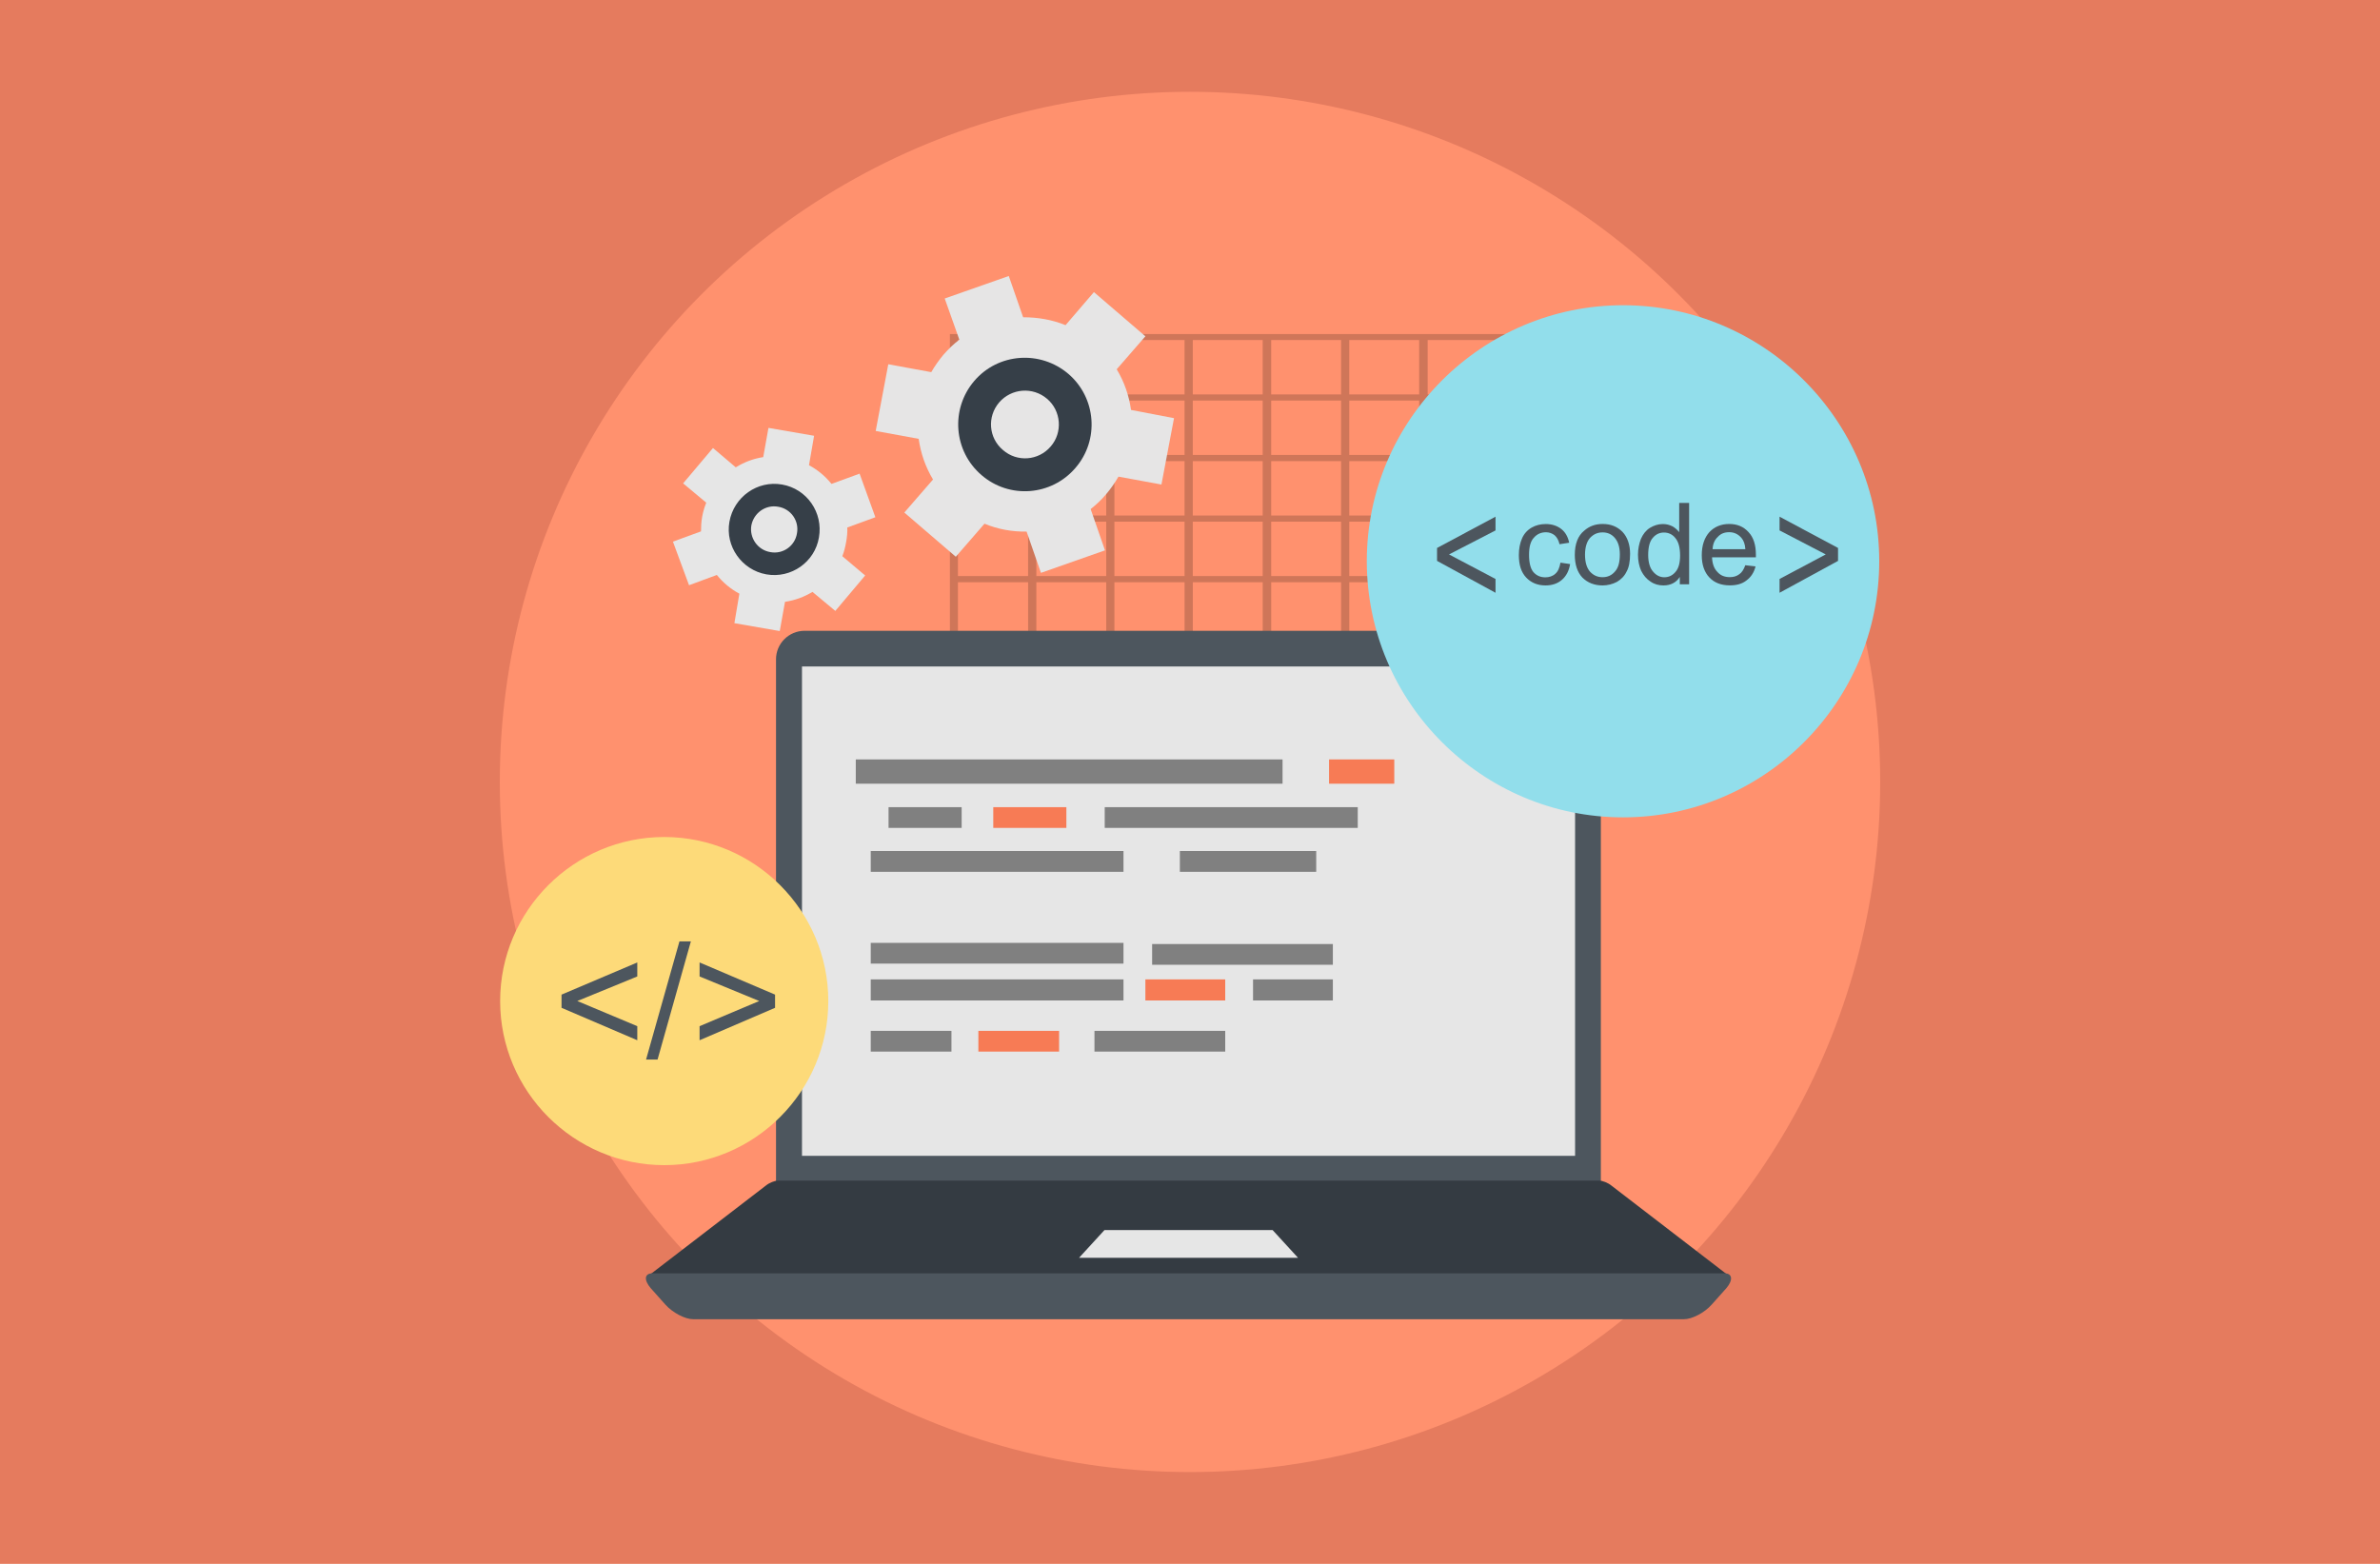
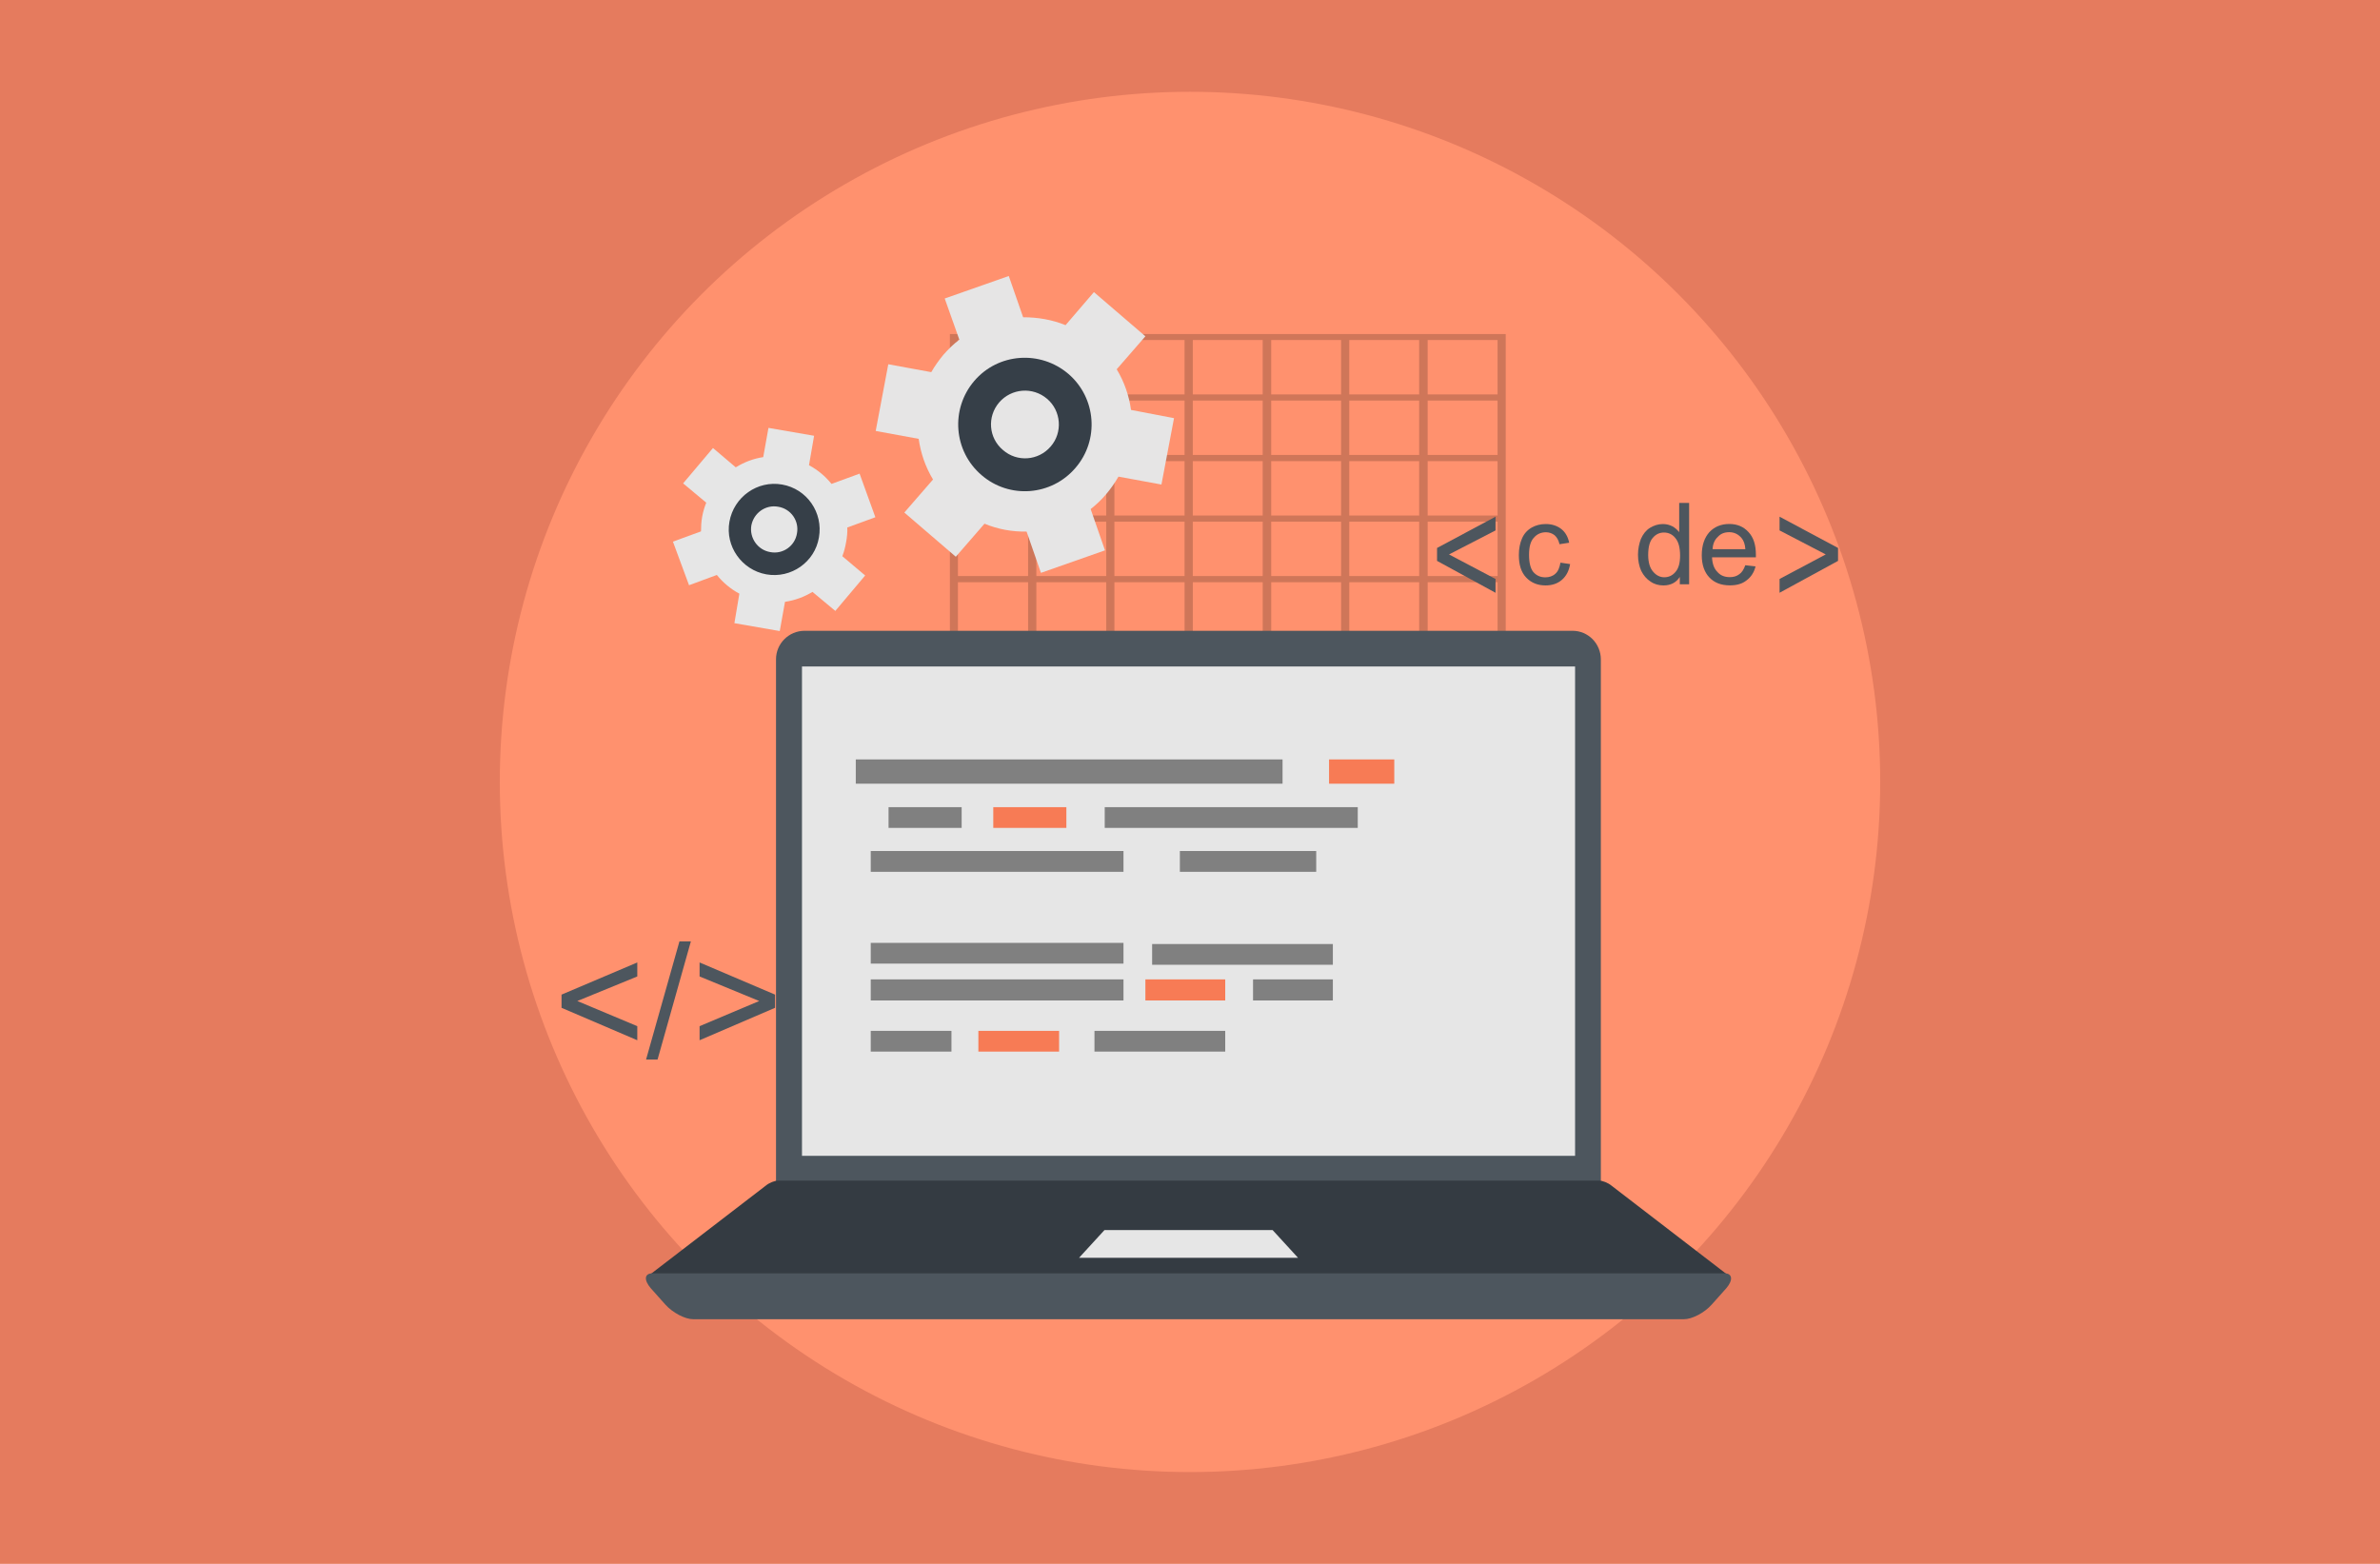
<svg xmlns="http://www.w3.org/2000/svg" enable-background="new 0 0 350 230" viewBox="0 0 350 230">
  <path d="m-21-1h371v232h-371z" fill="#e57b5e" />
  <circle cx="175" cy="115" fill="#ff916e" r="101.5" />
  <path d="m221.43 49.54v8.47.43.47 8 .43.47 8 .43.47 8 .43.47 8.47.43h-.6-10.88-.6-.65-10.28-.6-.6-10.28-.64-.6-10.28-.6-.6-10.32-.6-.6-10.28-.6-.6-10.93-.6v-.41-8.47-.47-.43-8-.47-.43-8-.47-.43-8-.47-.43-8.47-.43h.6 10.93.6.6 10.28.6.6 10.32.6.6 10.28.6.64 10.28.6.6 10.28.65.6 10.88.6zm-1.2 9.37h-10.28v8h10.28zm-11.53 0h-10.28v8h10.28zm-11.48 0h-10.28v8h10.28zm-11.53 0h-10.28v8h10.28zm-11.49 0h-10.32v8h10.32zm-11.52 0h-10.28v8h10.28zm-11.49 0h-10.32v8h10.32zm-10.32-.9h10.32v-8h-10.32zm11.52 0h10.28v-8h-10.28zm11.49 0h10.32v-8h-10.32zm11.53 0h10.28v-8h-10.28zm11.53 0h10.28v-8h-10.28zm11.48 0h10.28v-8h-10.28zm11.53 0h10.28v-8h-10.28zm10.28 9.81h-10.28v8h10.28zm-11.53 0h-10.28v8h10.28zm-11.48 0h-10.28v8h10.28zm-11.53 0h-10.28v8h10.28zm-11.49 0h-10.32v8h10.32zm-11.52 0h-10.28v8h10.28zm-11.49 0h-10.32v8h10.32zm69.04 8.9h-10.28v8h10.28zm-11.53 0h-10.28v8h10.28zm-11.48 0h-10.28v8h10.28zm-11.53 0h-10.28v8h10.28zm-11.49 0h-10.32v8h10.32zm-11.52 0h-10.28v8h10.28zm-11.49 0h-10.32v8h10.32zm69.04 8.91h-10.28v8h10.28zm-11.53 0h-10.28v8h10.28zm-11.48 0h-10.28v8h10.28zm-11.53 0h-10.28v8h10.28zm-11.49 0h-10.32v8h10.32zm-11.52 0h-10.28v8h10.28zm-11.49 0h-10.32v8h10.32z" fill="#cf7659" />
  <g clip-rule="evenodd" fill-rule="evenodd">
    <path d="m118.33 92.77h112.92c2.32 0 4.17 1.89 4.17 4.22v77.13h-121.3v-77.14c-.01-2.32 1.88-4.21 4.21-4.21z" fill="#4d565e" />
    <path d="m95.36 188.22h79.41 79.45c.43 0 .34-.34-.17-.73l-17.07-13.12c-.52-.43-1.33-.73-1.77-.73h-60.44-60.39c-.43 0-1.25.3-1.76.73l-17.08 13.12c-.53.39-.62.73-.18.73z" fill="#343b42" />
    <path d="m95.96 187.27h157.65c1.16 0 1.29.99.26 2.19l-2.15 2.41c-1.08 1.21-2.88 2.15-4.09 2.15-48.56 0-97.13 0-145.69 0-1.2 0-3.01-.95-4.09-2.15l-2.15-2.41c-1.03-1.2-.95-2.19.26-2.19z" fill="#4d565e" />
    <path d="m162.42 180.91h6.66 11.4 6.67l3.74 4.08h-14.15-3.91-14.15z" fill="#e6e6e6" />
    <path d="m117.94 98.02h113.69v71.97h-113.69z" fill="#e6e6e6" />
-     <path d="m97.68 171.36c13.29 0 24.13-10.84 24.13-24.13s-10.84-24.13-24.13-24.13-24.13 10.84-24.13 24.13 10.84 24.13 24.13 24.13z" fill="#fdda79" />
-     <path d="m238.68 120.21c20.73 0 37.68-16.9 37.68-37.68 0-20.73-16.95-37.64-37.68-37.64s-37.68 16.91-37.68 37.64c0 20.78 16.95 37.68 37.68 37.68z" fill="#92deeb" />
    <path d="m125.85 111.69h62.76v3.57h-62.76z" fill="#808080" />
    <path d="m162.46 118.71h37.21v3.05h-37.21z" fill="#808080" />
    <path d="m128.05 125.16h37.17v3.06h-37.17z" fill="#808080" />
    <path d="m128.05 138.67h37.17v3.05h-37.17z" fill="#808080" />
    <path d="m128.05 144.04h37.17v3.1h-37.17z" fill="#808080" />
    <path d="m168.44 144.04h11.74v3.1h-11.74z" fill="#f77b55" />
    <path d="m184.27 144.04h11.74v3.1h-11.74z" fill="#808080" />
    <path d="m169.43 138.84h26.58v3.05h-26.58z" fill="#808080" />
    <path d="m173.51 125.16h20.05v3.06h-20.05z" fill="#808080" />
    <path d="m130.67 118.71h10.75v3.05h-10.75z" fill="#808080" />
    <path d="m146.07 118.71h10.75v3.05h-10.75z" fill="#f77b55" />
    <path d="m195.45 111.69h9.59v3.57h-9.59z" fill="#f77b55" />
    <path d="m128.05 151.61h11.87v3.05h-11.87z" fill="#808080" />
    <path d="m143.88 151.61h11.87v3.05h-11.87z" fill="#f77b55" />
    <path d="m160.95 151.61h19.23v3.05h-19.23z" fill="#808080" />
    <path d="m82.58 148.22v-1.94l11.14-4.73v2.06l-8.82 3.61 8.82 3.7v2.07zm12.43 7.61 4.91-17.38h1.68l-4.9 17.38zm18.97-7.61-11.1 4.77v-2.07l8.77-3.7-8.77-3.61v-2.06l11.1 4.73z" fill="#4d565e" />
    <path d="m211.33 82.49v-1.9l8.6-4.6v2.02l-6.84 3.53 6.84 3.61v2.03z" fill="#4d565e" />
    <path d="m229.48 82.75 1.42.21c-.17.99-.56 1.76-1.21 2.32s-1.46.82-2.41.82c-1.16 0-2.11-.39-2.84-1.16s-1.08-1.85-1.08-3.31c0-.95.17-1.76.47-2.45s.77-1.21 1.42-1.59c.6-.34 1.29-.52 2.07-.52.9 0 1.68.26 2.28.73s.99 1.16 1.16 2.02l-1.42.22c-.13-.6-.39-1.03-.73-1.33-.34-.26-.77-.43-1.25-.43-.73 0-1.33.26-1.81.82-.47.52-.69 1.33-.69 2.5 0 1.16.21 2.02.64 2.54.47.52 1.03.77 1.76.77.56 0 1.08-.17 1.46-.52.41-.35.63-.91.76-1.64z" fill="#4d565e" />
-     <path d="m231.59 81.58c0-1.59.47-2.8 1.38-3.53.73-.65 1.63-.99 2.71-.99 1.21 0 2.15.39 2.92 1.16.73.77 1.12 1.89 1.12 3.23 0 1.12-.17 2.02-.52 2.62-.3.65-.82 1.16-1.42 1.51-.65.34-1.38.52-2.11.52-1.2 0-2.19-.39-2.97-1.16-.73-.78-1.11-1.89-1.11-3.36zm1.5 0c0 1.12.26 1.94.73 2.49.52.56 1.12.82 1.85.82s1.33-.26 1.81-.82c.52-.56.73-1.38.73-2.54 0-1.08-.26-1.85-.73-2.41s-1.08-.82-1.81-.82-1.33.26-1.85.82c-.47.53-.73 1.39-.73 2.46z" fill="#4d565e" />
    <path d="m247.03 85.93v-1.08c-.52.82-1.33 1.25-2.41 1.25-.69 0-1.33-.17-1.89-.56-.6-.39-1.03-.9-1.38-1.59-.3-.69-.47-1.46-.47-2.37 0-.86.17-1.64.43-2.32.3-.69.73-1.25 1.33-1.63.56-.34 1.21-.56 1.89-.56.56 0 .99.13 1.42.34.39.22.73.52.99.86v-4.3h1.46v11.96zm-4.65-4.3c0 1.08.26 1.94.73 2.45.47.56 1.03.82 1.64.82.65 0 1.2-.26 1.63-.77.47-.52.69-1.33.69-2.41 0-1.16-.22-2.02-.69-2.58-.43-.56-1.03-.82-1.68-.82s-1.2.26-1.63.77c-.47.51-.69 1.38-.69 2.54z" fill="#4d565e" />
    <path d="m256.66 83.13 1.51.17c-.22.9-.69 1.59-1.33 2.06-.65.52-1.46.73-2.45.73-1.29 0-2.28-.39-3.01-1.16s-1.12-1.85-1.12-3.27c0-1.46.39-2.58 1.12-3.4.73-.78 1.72-1.2 2.92-1.2 1.16 0 2.11.39 2.84 1.2.73.77 1.08 1.89 1.08 3.31v.39h-6.45c.04.95.3 1.68.82 2.19.47.52 1.08.73 1.81.73.52 0 .99-.13 1.38-.43.37-.24.67-.72.88-1.32zm-4.81-2.36h4.82c-.04-.73-.26-1.29-.56-1.64-.47-.56-1.08-.86-1.81-.86-.69 0-1.25.21-1.68.69-.47.43-.73 1.03-.77 1.81z" fill="#4d565e" />
    <path d="m270.3 82.49-8.6 4.69v-2.03l6.79-3.61-6.79-3.53v-2.02l8.6 4.6z" fill="#4d565e" />
    <path d="m118.97 68.42c1.29.69 2.41 1.63 3.31 2.75l4.13-1.51 2.32 6.41-4.13 1.51c.04.69-.04 1.42-.17 2.15s-.3 1.42-.56 2.07l3.36 2.84-4.39 5.21-3.36-2.8c-1.2.73-2.58 1.25-4.04 1.46l-.77 4.3-6.67-1.16.73-4.34c-1.29-.69-2.41-1.63-3.31-2.75l-4.09 1.51-2.37-6.41 4.13-1.51c0-.69.04-1.42.17-2.15s.34-1.42.6-2.07l-3.4-2.84 4.39-5.2 3.35 2.84c1.25-.77 2.62-1.29 4.04-1.5l.77-4.3 6.71 1.16z" fill="#e6e6e6" />
    <path d="m164.22 54.31c1.12 1.85 1.81 3.87 2.11 5.98l6.32 1.21-1.85 9.76-6.32-1.16c-.52.9-1.12 1.76-1.81 2.58s-1.46 1.55-2.28 2.19l2.11 6.07-9.42 3.31-2.11-6.07c-2.11.04-4.22-.34-6.19-1.16l-4.22 4.86-7.57-6.5 4.22-4.86c-1.12-1.85-1.81-3.87-2.11-5.98l-6.32-1.16 1.85-9.81 6.32 1.16c.52-.9 1.12-1.76 1.81-2.58.73-.82 1.46-1.55 2.32-2.19l-2.15-6.06 9.42-3.31 2.11 6.07c2.11 0 4.22.34 6.24 1.16l4.17-4.86 7.57 6.5z" fill="#e6e5e5" />
    <path d="m114.45 74.53c1.85.3 3.1 2.06 2.75 3.92-.3 1.85-2.06 3.1-3.91 2.75-1.85-.3-3.1-2.07-2.8-3.91.35-1.86 2.11-3.11 3.96-2.76zm.56-3.27c3.66.64 6.07 4.13 5.42 7.79-.6 3.61-4.09 6.07-7.74 5.42-3.61-.65-6.07-4.13-5.42-7.74.65-3.66 4.13-6.11 7.74-5.47z" fill="#363f48" />
    <path d="m153.99 58.66c2.07 1.76 2.32 4.95.52 7.01-1.81 2.11-4.95 2.32-7.01.52-2.11-1.76-2.37-4.9-.56-7.01 1.8-2.07 4.94-2.33 7.05-.52zm3.14-3.66c4.09 3.53 4.56 9.72 1.03 13.81-3.53 4.13-9.72 4.6-13.81 1.07-4.13-3.53-4.6-9.72-1.08-13.85 3.53-4.13 9.73-4.56 13.86-1.03z" fill="#363f48" />
  </g>
</svg>